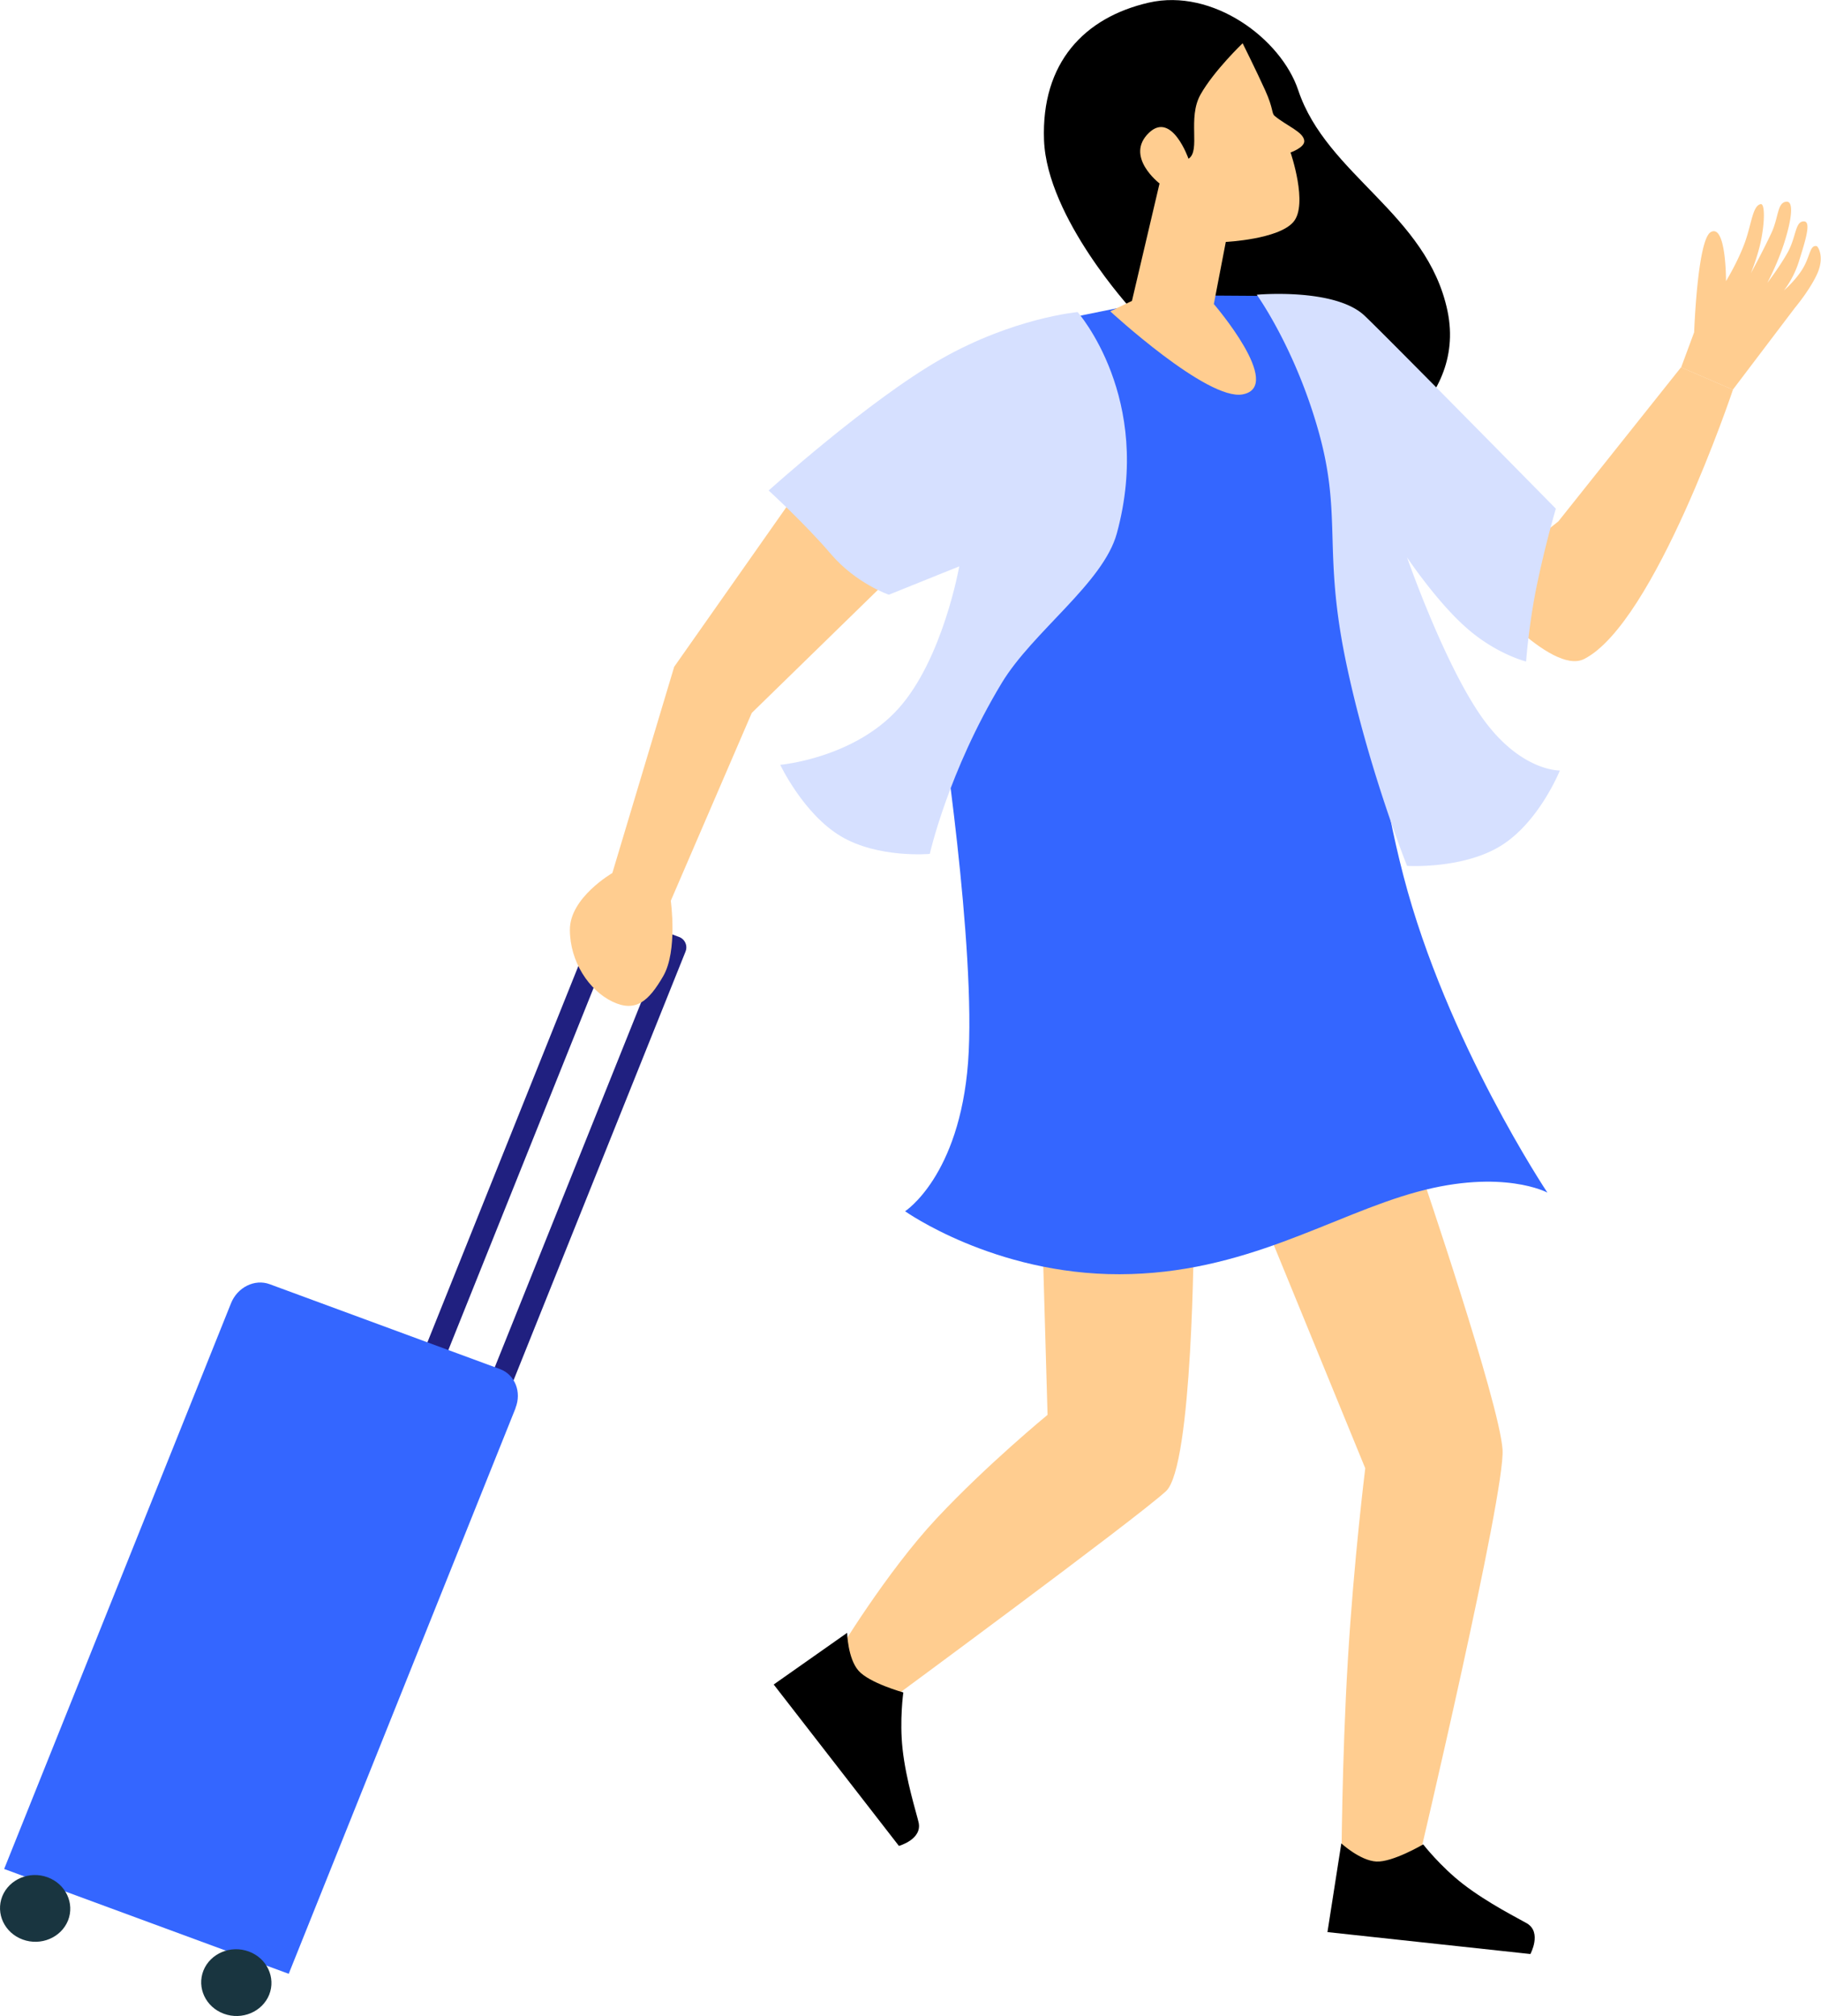
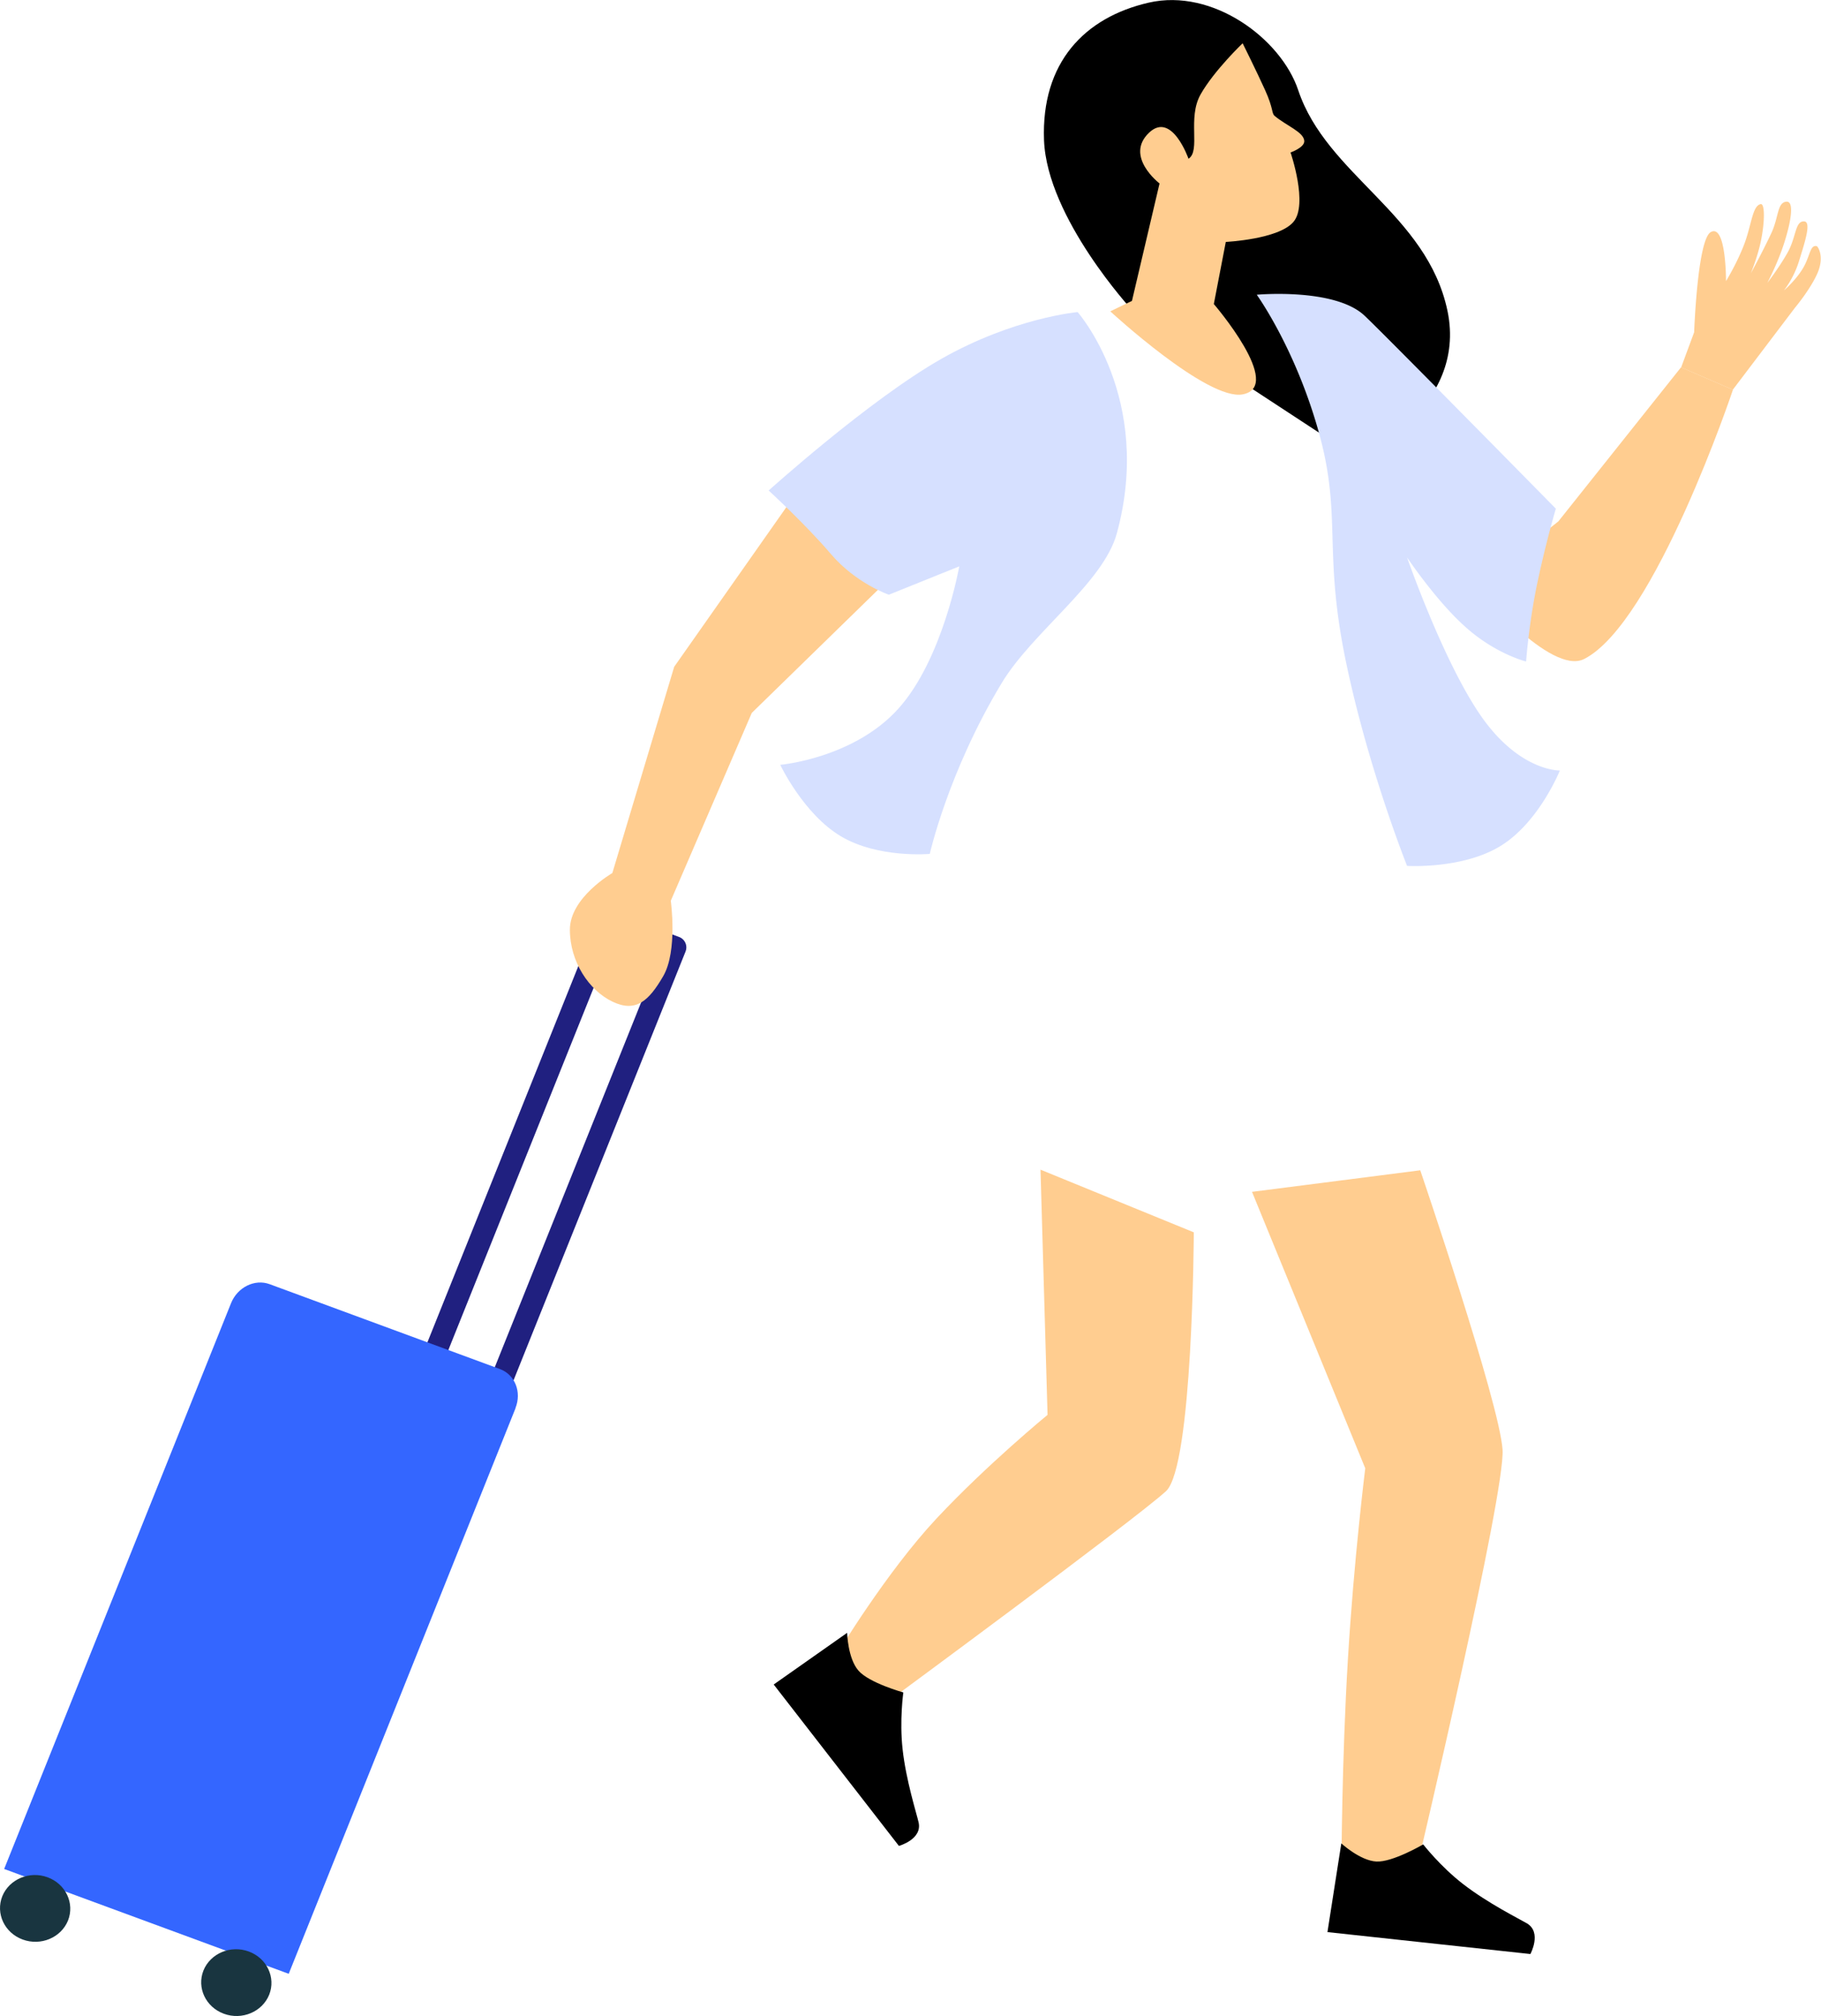
<svg xmlns="http://www.w3.org/2000/svg" id="_レイヤー_2" viewBox="0 0 144.56 160">
  <defs>
    <style>
      .cls-1{fill:#3466ff}.cls-2{fill:#ffcd90}.cls-5{fill:#d6e0ff}
    </style>
  </defs>
  <g id="_レイヤー_1-2">
    <path d="m48.25 73.22 5.35 1.97-14.89 37.11-5.35-1.97 14.89-37.11Z" style="fill:none;stroke:#202080;stroke-linecap:round;stroke-linejoin:round;stroke-width:1.77px" />
    <path d="m40.93 111.75-18.01 44.9-22.59-8.32 18.01-44.9c.51-1.27 1.88-1.95 3.07-1.51l18.29 6.74c1.18.44 1.73 1.82 1.22 3.09Z" class="cls-1" />
    <path d="M.18 150.5c.55-1.36 2.16-2.04 3.6-1.51s2.16 2.07 1.62 3.43c-.55 1.36-2.16 2.04-3.6 1.51s-2.16-2.06-1.62-3.43Zm15.97 5.89c.55-1.36 2.16-2.04 3.6-1.51s2.16 2.07 1.62 3.43c-.55 1.36-2.16 2.04-3.6 1.51s-2.16-2.06-1.62-3.43Z" style="fill:#193540" />
    <path d="M89.87 24.61s-6.75-7.31-6.99-13.48C82.65 4.96 86.1 1.38 91.19.21s10.51 2.87 11.87 6.95c2.26 6.75 10.23 9.8 11.85 17.52 1.61 7.72-7.08 11.7-7.08 11.7L89.86 24.61Z" />
    <path d="M137.57 30.93s-6.2 18.52-11.81 21.37c-2.66 1.35-8.56-5.74-8.56-5.74l6.51-5.18 9.74-12.23 4.12 1.78Zm-24.82 61.96s6.28 18.42 6.53 22.16c.23 3.42-6.68 32.68-6.68 32.68l-6.11.42s.03-8.5.51-16.41c.47-7.9 1.38-15.21 1.38-15.21l-8.99-21.94 13.35-1.71Zm-17.98 4.92s-.07 18.58-2.21 20.54C90.09 120.61 70.54 135 70.54 135l-4.09-3.73s3.91-6.5 7.92-10.78c4.01-4.28 8.79-8.2 8.79-8.2l-.56-19.46 12.16 4.97Z" class="cls-2" />
-     <path d="m102.73 23.5-9.03-.06-11.72 2.38-7.37 30.51s2.92 18.95 2.24 27.99c-.69 9.04-5 11.81-5 11.81s7.06 5.02 17.03 5c9.97-.02 16.84-4.7 23.63-6.54 6.79-1.85 10.33.06 10.33.06s-8-11.97-11.42-25.11c-3.43-13.14-3.07-26.23-3.07-26.23l-5.61-19.82Z" class="cls-1" />
    <path d="M98.65 3.44s1.1 2.21 1.78 3.71c.68 1.5.5 1.83.76 2.05.91.77 2.3 1.27 2.35 1.98.04.53-1.09.92-1.09.92s1.42 4.12.23 5.51c-1.18 1.39-5.37 1.59-5.37 1.59l-.95 4.93s5.63 6.54 2.29 7.17c-2.8.53-10.51-6.59-10.51-6.59l1.72-.83 2.19-9.32s-2.81-2.15-.83-4.03c1.81-1.72 3.13 2.07 3.13 2.07.99-.64-.11-3.22.96-5.11 1.07-1.89 3.34-4.06 3.34-4.06Z" class="cls-2" />
    <path d="M99.78 23.41s3.04 4.21 4.9 10.85c1.86 6.64.36 9.37 2.11 17.98 1.76 8.62 4.91 16.48 4.91 16.48s4.44.28 7.47-1.61c3.03-1.89 4.66-5.96 4.66-5.96s-3.1.09-6.13-4.14c-3.03-4.23-6-12.77-6-12.77s2.38 3.56 4.75 5.62c2.36 2.07 4.7 2.64 4.7 2.64s.22-3.13.93-6.42a85.33 85.33 0 0 1 1.43-5.71s-13.68-13.91-15.21-15.34c-2.38-2.2-8.52-1.64-8.52-1.64Z" class="cls-5" />
    <path d="M70.16 46.36 59.68 56.58l-6.43 14.91s.56 3.98-.6 5.98c-1.16 2-2.19 2.91-4.04 2.02-1.85-.89-3.37-3.16-3.37-5.71s3.37-4.49 3.37-4.49l4.91-16.37 9.91-14.1 6.74 7.55Z" class="cls-2" />
    <path d="M85.54 24.76s6.05 6.82 3.12 17.57c-1.08 3.95-6.67 7.79-9.14 11.88-4.25 7.04-5.71 13.56-5.71 13.56s-4.09.37-7.06-1.4c-2.97-1.77-4.81-5.67-4.81-5.67s5.82-.51 9.37-4.45c3.55-3.94 4.84-11.3 4.84-11.3l-5.59 2.25s-2.6-.89-4.6-3.23c-2-2.35-4.94-5.04-4.94-5.04s7.97-7.19 13.71-10.45c5.74-3.26 10.81-3.71 10.81-3.71Z" class="cls-5" />
    <path d="M112.98 146.38s1.36 1.75 3.17 3.15c1.98 1.53 4.44 2.75 5.07 3.12 1.2.72.27 2.43.27 2.43l-16.11-1.74 1.1-7.04s1.49 1.37 2.78 1.44c1.29.07 3.72-1.36 3.72-1.36Zm-41.27-12.05s-.31 2.19-.06 4.47c.27 2.49 1.11 5.11 1.27 5.82.32 1.36-1.56 1.88-1.56 1.88l-9.94-12.81 5.83-4.1s.05 2.03.9 3c.85.98 3.56 1.73 3.56 1.73Z" />
    <path d="m133.46 29.15 1.03-2.78s.26-7.36 1.32-7.95c1.23-.69 1.21 3.89 1.21 3.89s.92-1.5 1.48-3.02c.55-1.5.62-2.94 1.26-3.09.36-.09.34 1.43.03 2.92-.26 1.27-.8 2.57-.8 2.57s.86-1.56 1.61-3.15c.61-1.28.47-2.43 1.18-2.53.71-.11.38 1.66-.16 3.33-.52 1.61-1.32 3.11-1.32 3.11s.93-1.2 1.6-2.39c.71-1.26.59-2.51 1.31-2.49.63.01.04 1.73-.42 3.23a7.662 7.662 0 0 1-1.17 2.25s1.12-.96 1.65-2.02c.45-.9.45-1.58.94-1.5.11.02.64.84.07 2.15-.57 1.3-1.8 2.76-1.8 2.76l-4.92 6.49-4.12-1.78Z" class="cls-2" />
  </g>
</svg>